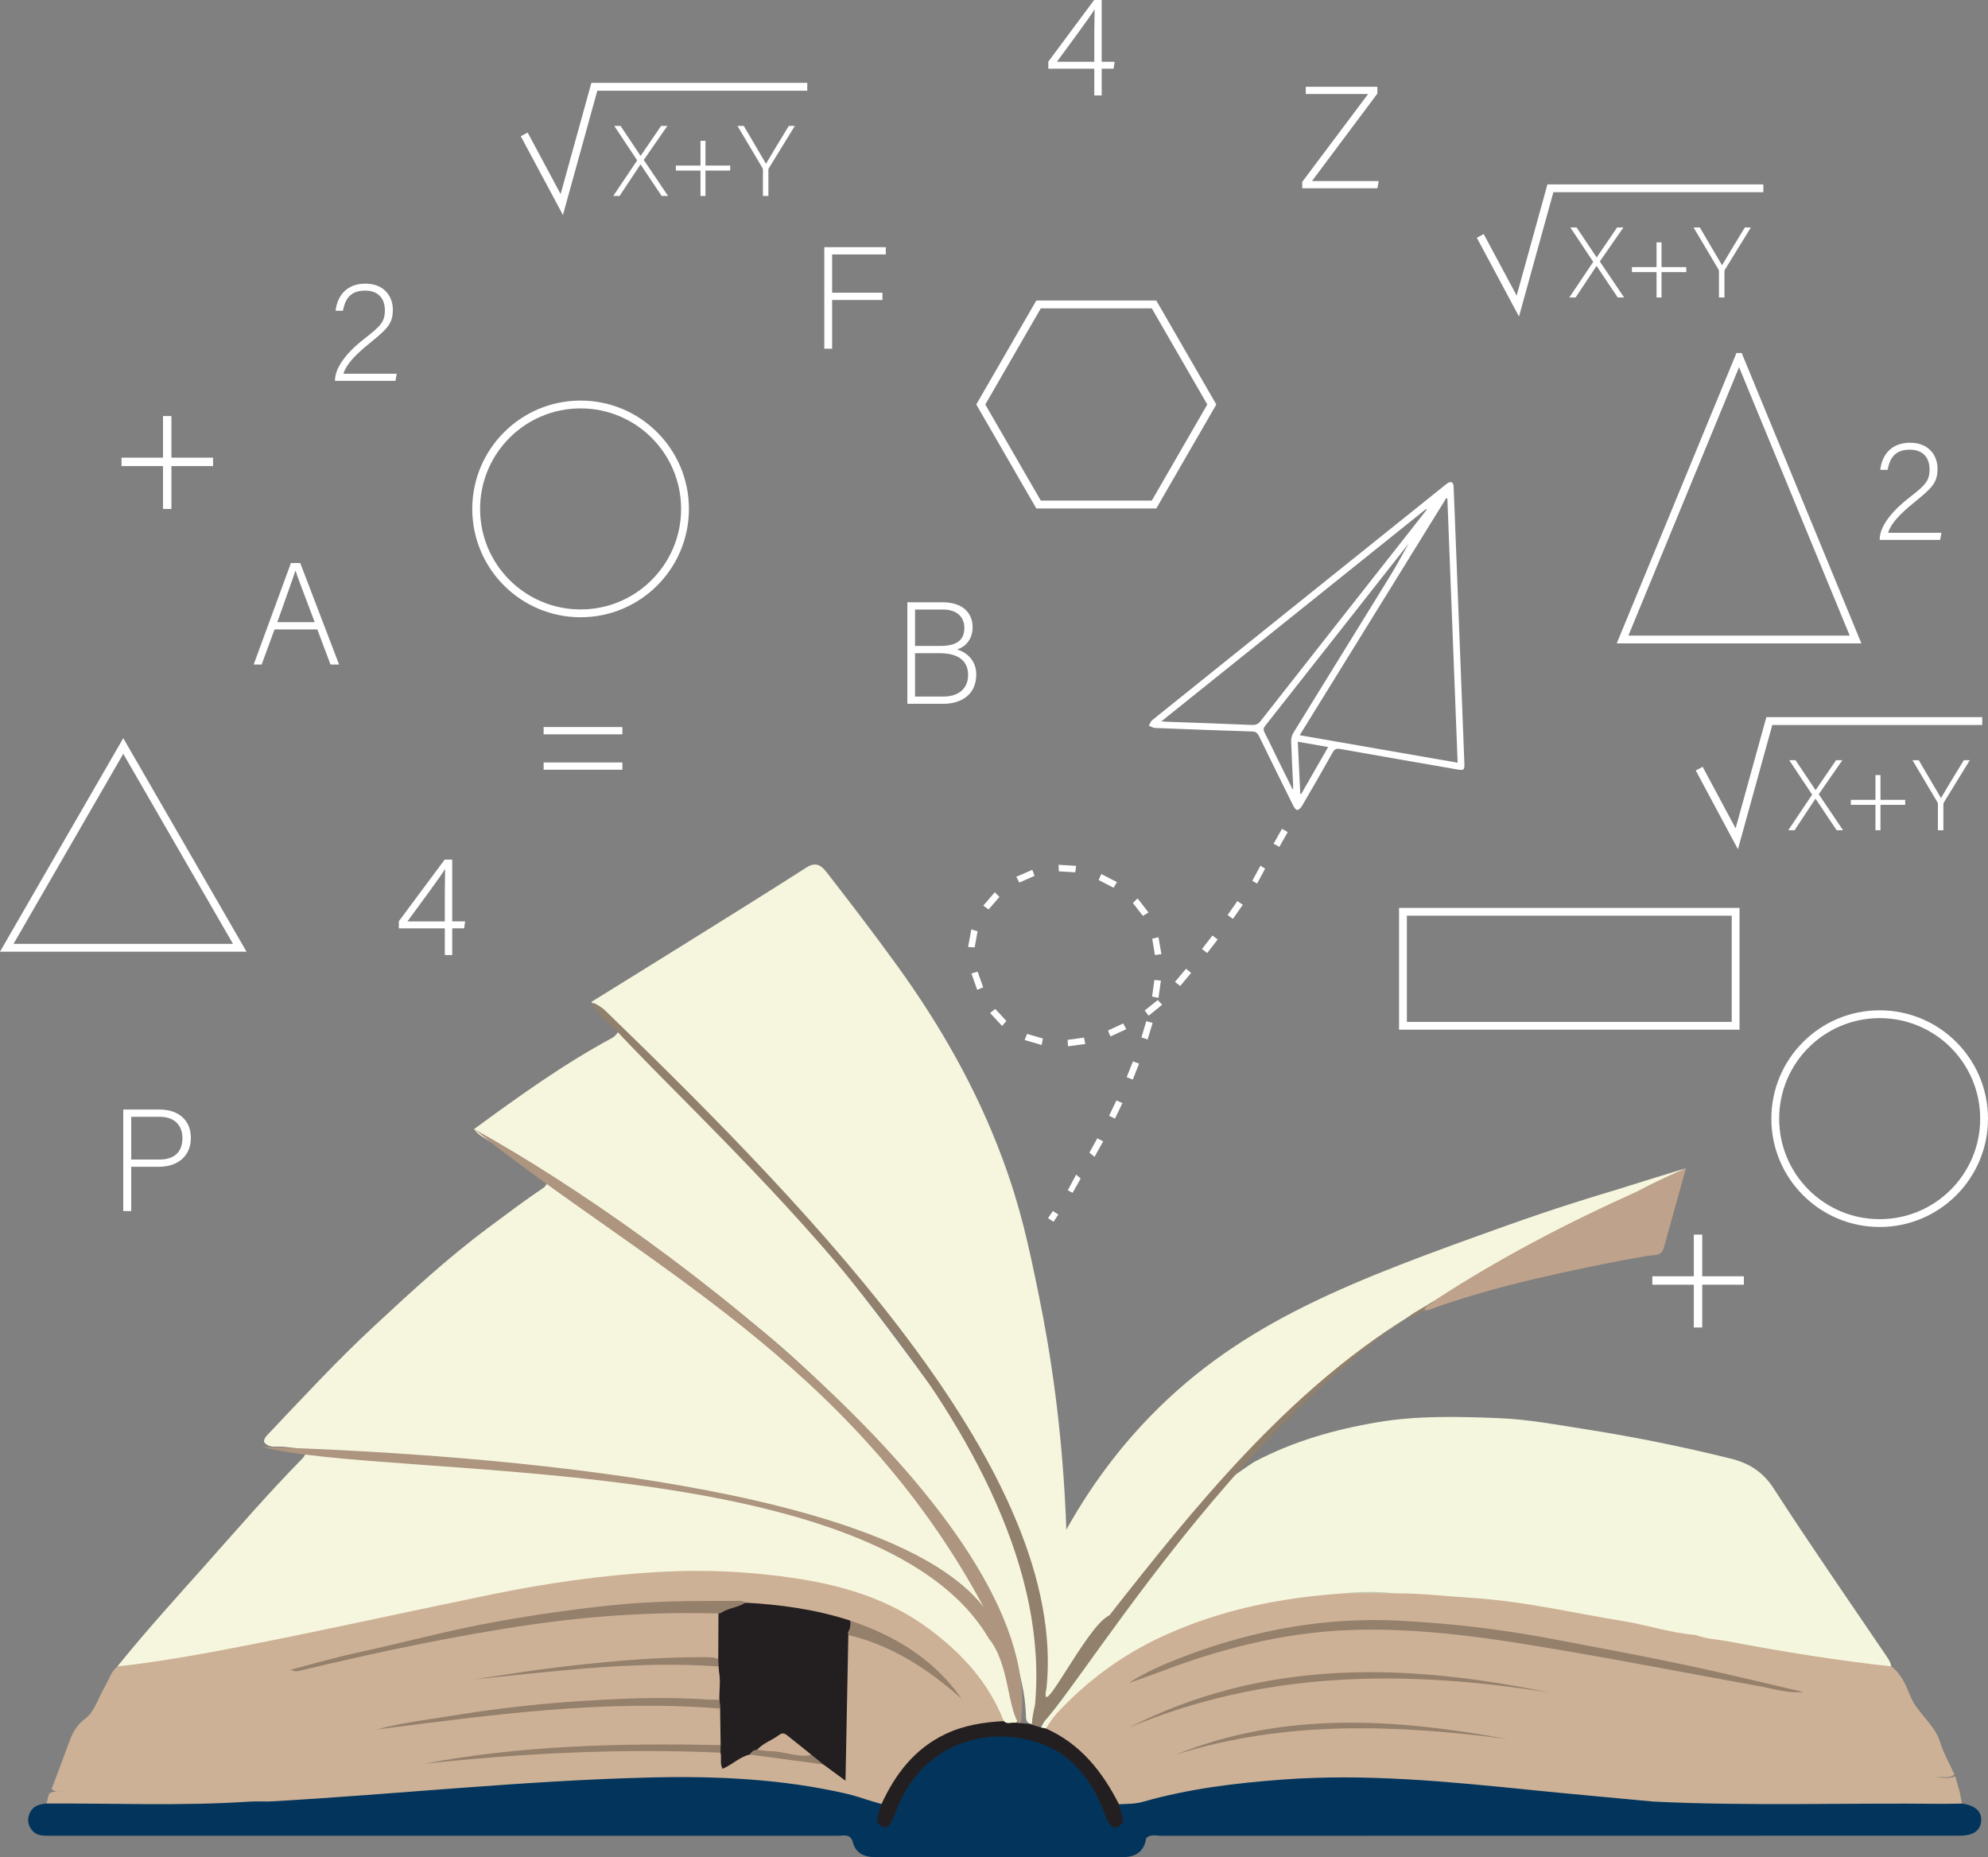
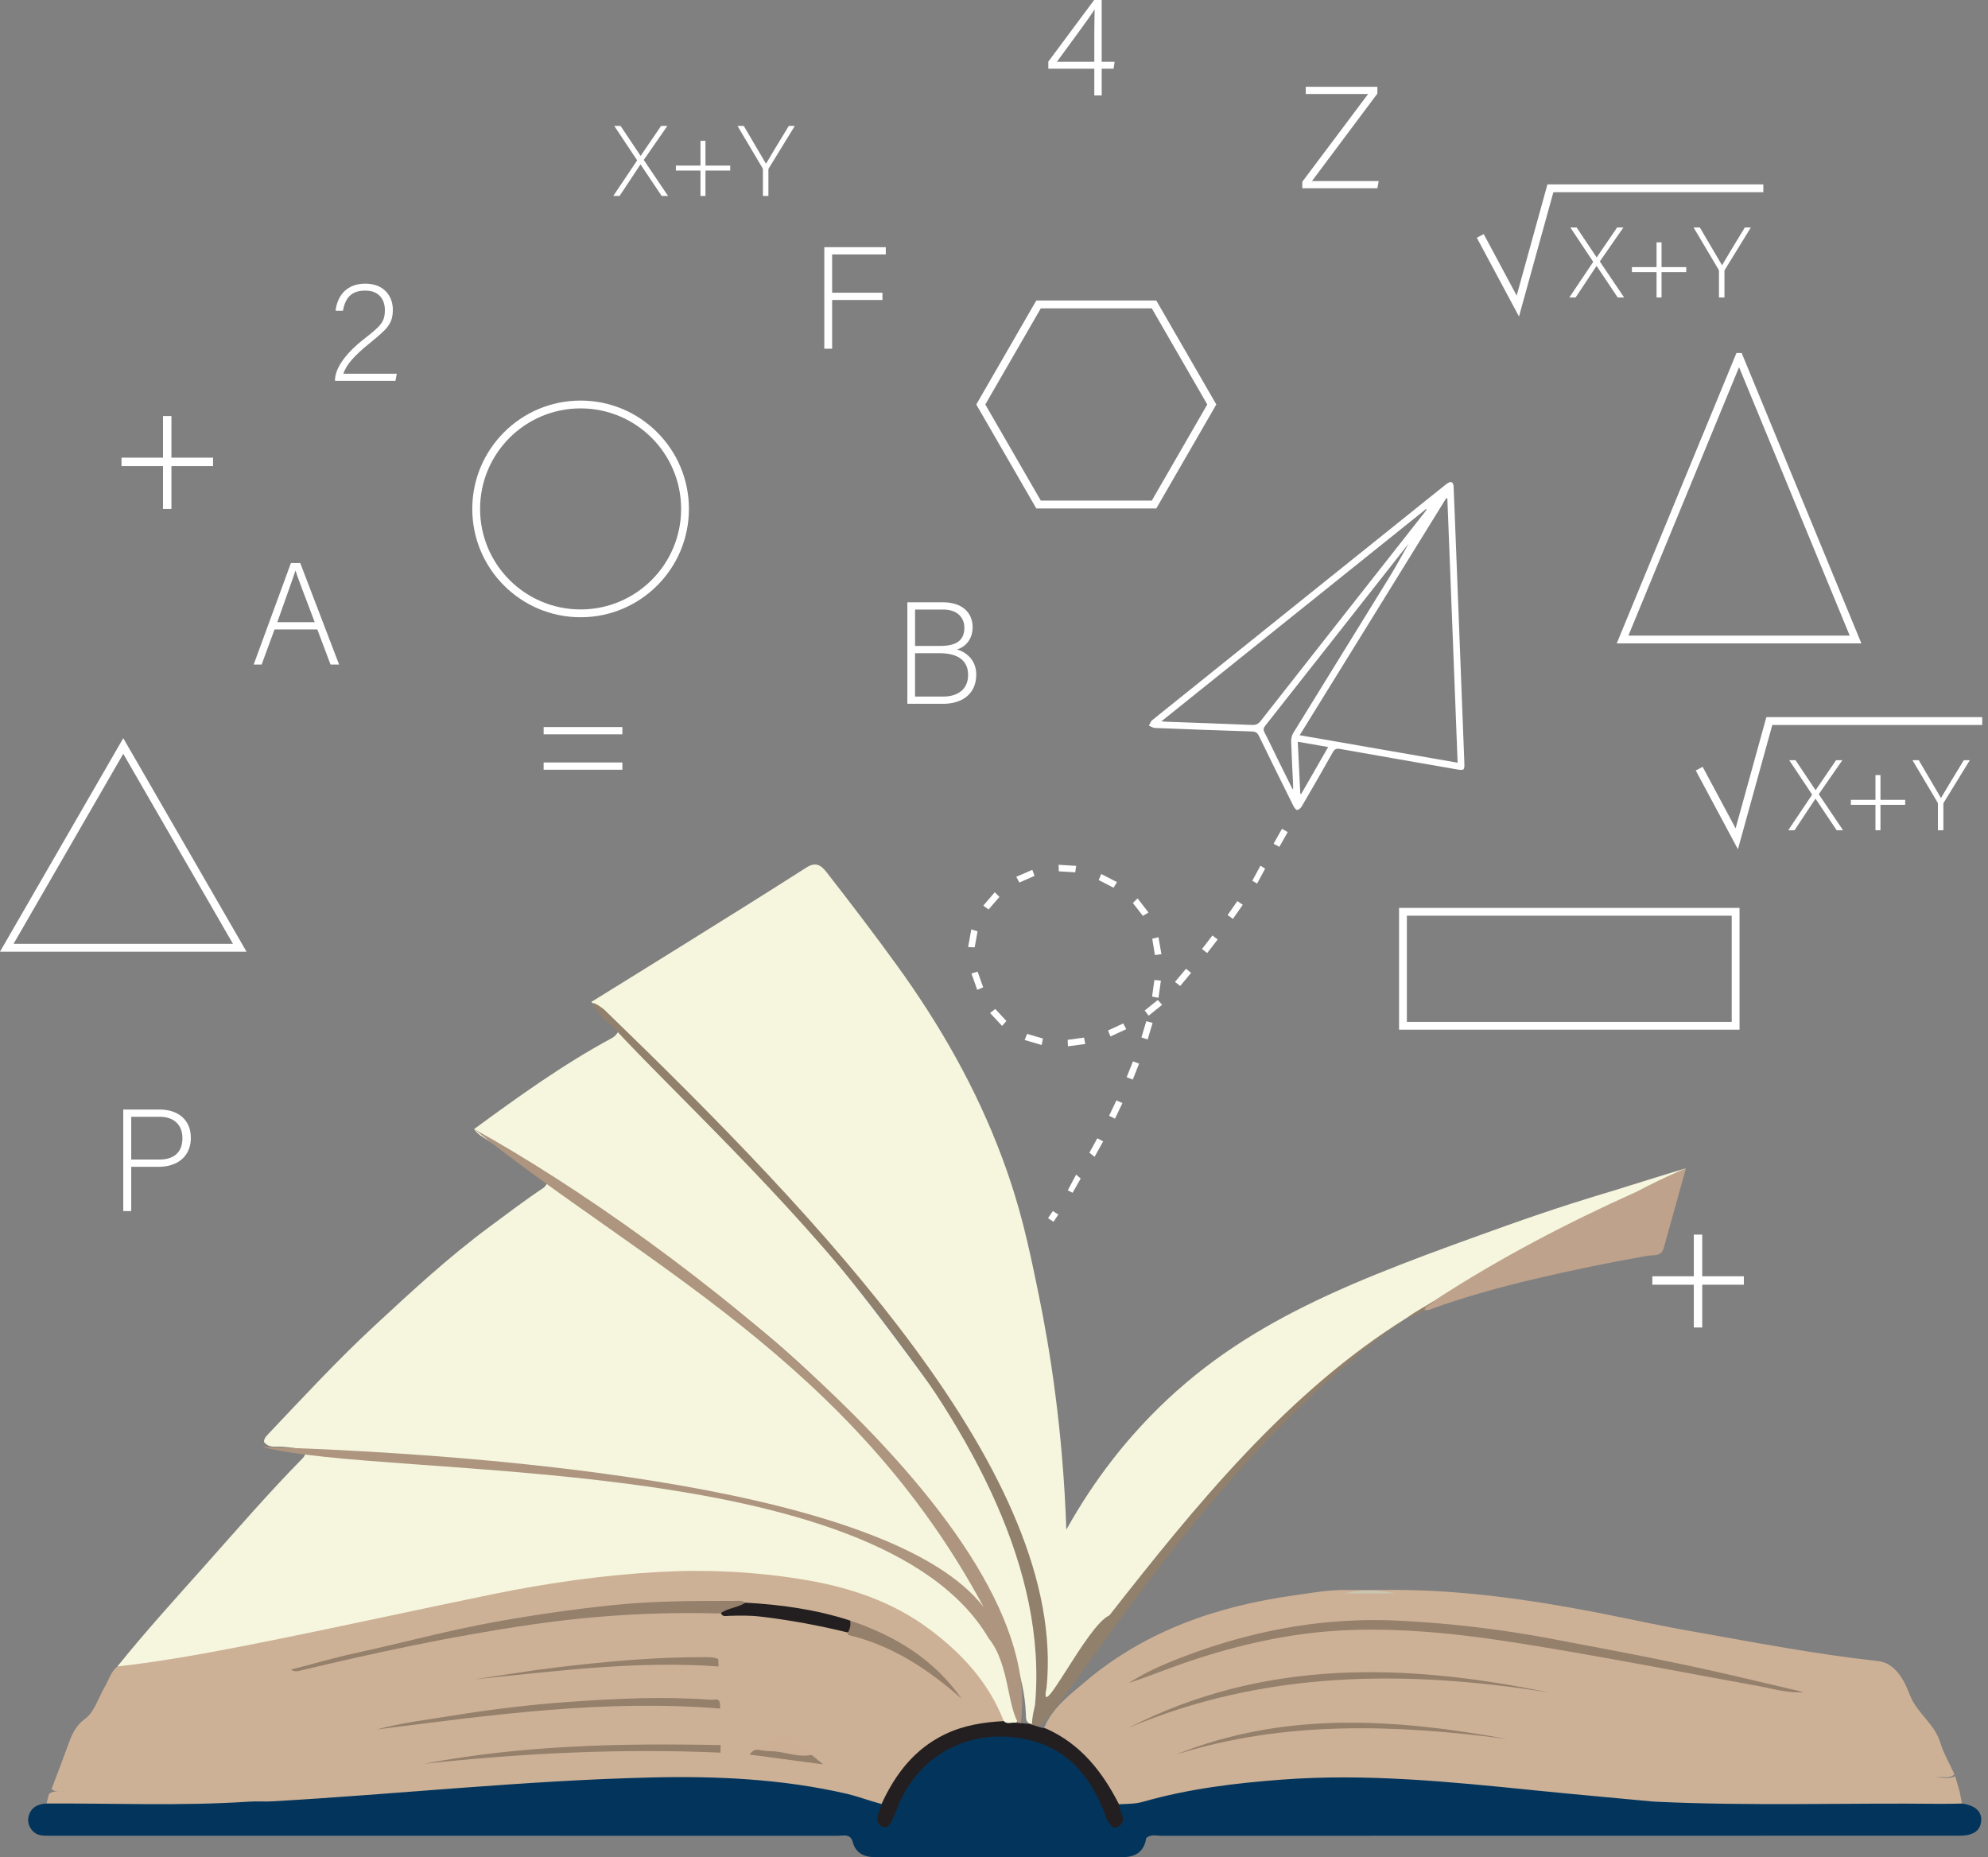
<svg xmlns="http://www.w3.org/2000/svg" id="_レイヤー_2" data-name="レイヤー 2" viewBox="0 0 1272.17 1188.34">
  <rect x="0" y="0" width="1272.17" height="1188.34" fill="#808080" stroke="none" />
  <defs>
    <style>.cls-1{fill:none;stroke:#fff;stroke-miterlimit:10;stroke-width:5px}.cls-2{fill:#f6f6de}.cls-10,.cls-11,.cls-13,.cls-2,.cls-3,.cls-4,.cls-8{stroke-width:0}.cls-3{fill:#95806c}.cls-4{fill:#231f20}.cls-8{fill:#cdb196}.cls-10{fill:#91806c}.cls-11{fill:#fff}.cls-13{fill:#03355c}</style>
  </defs>
  <g id="Layer_1" data-name="Layer 1">
    <path d="M1253.98 1146.24c-.93-3.22-1.86-6.44-2.8-9.67-4.29 1.93-8.66.81-12.98.34 1.49.06 2.98.11 4.46.17 2.96.12 5.7.42 8.06-1.73-3.11-6.83-7-13.42-9.16-20.54-3.62-11.87-14.73-18.57-19.21-29.84-2.74-6.88-5.75-13.98-12.07-18.73-2.72-2.19-5.86-3.12-9.31-3.5-38.96-4.25-77.41-11.69-115.96-18.52-21.28-3.61-42.32-8.41-63.51-12.5-42.69-8.25-85.58-14.32-129.16-14.42-10.23.17-20.46.06-30.7.1-11.25-.25-22.26 1.82-33.3 3.37-49.51 6.93-95.51 22.66-134.2 55.54-9.77 8.3-20.37 16.25-25.74 28.68.07 2.82 2.14 4.07 4.23 5.1 17.23 8.5 29.02 22.29 38 38.85 1.6 2.96 3.08 6.11 6.87 6.89 5.37.93 10.59 0 15.77-1.33 40.75-10.6 82.45-14.13 124.31-15.04 29.6-.64 59.19 2.04 88.65 4.98 37.71 3.75 75.45 7.2 113.19 10.57 6.52 0 12.91 1.58 19.44 1.58 55.46.02 110.92.03 166.39-.04 3.58 0 7.38.4 10.29-2.54l-1.56-7.77ZM569.09 1024.71c-32.44-15.45-67.48-19.15-102.6-21.17-32.54-1.87-64.98.99-97.3 5.34-57.39 7.72-113.52 21.69-170.11 33.39-36.48 7.54-73.12 14.11-109.88 20.03-4.91.79-9.8 1.15-14.07 3.99-4.21 3.43-5.51 8.67-8.12 13.09-4.08 6.92-6.53 15.96-12.45 20.32-6.64 4.88-8.78 10.72-11.19 17.38-3.34 9.25-6.91 18.42-10.38 27.63 2.15 2.07 4.87 1.44 7.41 1.51 1.04.03 2.09.04 3.13.06h-5.55c-2.33-.02-4.72-.12-6.65 1.59l-1.56 6.13c3.65 3.49 8.28 2.6 12.58 2.56 43.06-.4 86.14 1.37 129.18-1.57 23.79-1.94 47.63-3.12 71.44-4.59 25.16-1.55 50.27-3.62 75.41-5.42 34.73-2.5 69.47-4.53 104.26-5.64 21.6-.69 43.09 1.51 64.6 2.96 23.44 1.58 46.53 4.86 68.98 12.01 2.63.49 5.21 1.34 7.93.66 3.4-1.57 4.52-4.91 6.07-7.87 13.15-25.19 33.59-39.73 62.03-42.8 3.96-.43 8.45-.15 11.02-4.35 0-3.8-1.7-7.05-3.47-10.23-16.36-29.5-40.49-50.6-70.7-64.99Z" class="cls-8" />
    <path d="M917.85 830.4c22.72-16.07 47-29.53 71.71-42.17 21.22-10.86 42.86-20.9 64.32-31.3 7.93-2.99 15.85-5.97 25.01-9.42-4.97 17.81-9.63 34.42-14.23 51.05-1.56 5.65-6.81 4.33-10.4 4.96-24.8 4.34-49.43 9.43-73.92 15.24-20.96 4.97-41.7 10.75-62.03 17.94-2.16.76-4.24 2.15-6.73 1.49-.71-4.86 5.15-4.41 6.29-7.77Z" style="fill:#bea28b;stroke-width:0" />
    <path d="M917.85 830.4c.42 4.62-5.83 3.86-6.29 7.77-3.43 2.11-6.9 4.11-10.95 4.81 4.5-5.9 11.27-8.7 17.23-12.59Z" class="cls-10" />
    <path d="M716.05 1154.46c5.32-.3 10.7-.12 15.88-1.73 91.46-2.8 182.95-.52 274.42-1.2 13.76-.1 27.51.47 41.23 1.64 3.58.31 7.26.63 10.84-.41 61.27 2.98 122.59.75 183.88 1.43 4.41.05 8.83-.12 13.24-.18 8.52 1.2 12.71 5.01 12.25 11.17-.47 6.19-5.03 9.39-13.71 9.39-170.29.02-340.57 0-510.86.07-3.26 0-6.82-1.17-9.74 1.45-5.94 1.03-11.93.93-17.8-.17-4.76-.9-9.18-2.71-8.67-8.95.48-1.62 1.31-2.86 3.23-1.87 6.31 3.25 6.54-.09 5.39-4.92-.47-1.97-1.31-3.92.42-5.71ZM29.76 1153.98c43.07-.21 86.15 1.67 129.2-1.17 4.39-.29 8.81-.09 13.21-.11 12.19 1.62 24.37-.26 36.54-.5 11.16-.22 22.35-.62 33.52-.63 98.64-.13 197.28-.02 295.92-.19 6.76-.01 13.31 1.98 20.06 1.22 1.97.57 3.95 1.13 5.92 1.7 1.34 1.63.54 3.36.25 5.07-.36 2.19-1.67 4.97 1.04 6.09 2.96 1.23 3.52-1.97 4.65-3.78 1.4-2.23 1.85-5.61 5.81-4.64 3.93 2.7 5.15 6.47 3.66 10.82-1.74 5.1-5.57 7.96-10.96 8.48-7.69.74-15.5-.44-23.1 1.56-1.81-4.72-5.91-3.26-9.29-3.26-128.69-.04-257.39-.04-386.08-.04H32.1c-4.18 0-8.41.27-11.51-3.4-2.57-3.05-3.27-6.43-1.92-10.19 1.87-5.21 6.13-6.68 11.09-7.03Z" class="cls-13" />
    <path d="M859.98 1019.52c10.95-2.42 21.9-2.4 32.86 0h-32.86Z" style="fill:#c9c7b2;stroke-width:0" />
-     <path d="M461.15 1116.61c-.11-7.78-.21-15.56-.32-23.34-1.47-7.78.77-15.67-.7-23.44-.09-1.17-.19-2.35-.28-3.52-1.41-1.53-1.49-3.12-.22-4.77.04-9.71.09-19.43.13-29.14.64-.67 1.42-.97 2.34-.92 24.25-.26 48.09 2.83 71.54 9.01 3 .79 6.12 1.3 8.66 3.31.7.68.89 1.48.57 2.39-.59 30.5-1.18 61-1.81 93.23-5.65-4.15-9.93-7.3-14.22-10.45-3.35-1.06-6.35-2.76-9.1-4.93-.87-.56-1.65-1.22-2.46-1.85-17.5-13.63-10.9-12.93-29.65-1.84-1.75 1.32-3.91 1.62-5.9 2.33-6.38 1.44-10.95 6.36-17.33 9.09-1.95-3.34-.42-7.05-1.34-10.31-1.02-1.63-1.12-3.25.09-4.84Z" class="cls-4" />
    <path d="M719.19 1174.38c-5.74-.84-12.02-1.03-10.77-9.65 1.67-2.24.82-4.58-.11-6.65-5.67-12.63-12.47-24.49-23.36-33.5-13.88-11.49-29.7-15.9-47.72-14.95-27.61 1.46-47.52 14.56-61.15 38-1.62 2.78-3.57 5.87-1.96 9.49 3.41 2.82 5.72 6.26 3.6 10.66-2.13 4.42-5.68 7-11.08 6.66-5.11-.32-10.26-.03-15.39-.08-2.69-.02-5.25.02-5.76 3.51 1.71 7.69 7.2 10.4 14.33 10.41 53.05.06 106.11.08 159.16-.02 7.94-.02 13.32-3.77 14.5-12.18-4.43-3.37-9.54-1.02-14.29-1.71ZM981.53 1145.49c-53.6-5.41-107.2-10.87-161.19-6.8-29.84 2.25-59.5 5.8-88.4 14.05 2.15 2.21 4.91 1.3 7.41 1.3 103.35.04 206.71.05 310.06 0 3.01 0 6.28 1.01 9.02-1.26-25.63-2.42-51.28-4.7-76.9-7.28ZM558.2 1152.6c-5.48-1.64-10.88-3.6-16.44-4.88-41.13-9.47-83.01-11.4-124.93-10.41-81.73 1.93-163.06 10.82-244.65 15.39 2.41 2.34 5.45 1.35 8.19 1.35 123.5.04 246.99.03 370.49-.02 2.48 0 5.27.96 7.34-1.42Z" class="cls-13" />
    <path d="M461.28 1032.12c3.13-7.17 9.64-6.36 15.68-6.66 22.82 1.25 45.32 4.37 67.14 11.49 2 3.05 2.21 5.73-1.54 7.62-18.48-4.52-37.13-7.99-56.05-10.2-6.75-.79-13.41-.67-20.09-.46-2.18.07-4.07.75-5.14-1.79Z" class="cls-4" />
    <path d="M1077.71 1065.16c-28.12-5.93-56.39-11.19-84.63-16.53a720.459 720.459 0 0 0-97.96-11.63c-46.22-2.3-90.98 5.68-134.31 21.74-13.31 4.94-26.43 10.36-38.43 18.11 12.81-4.21 25.27-9.3 37.99-13.61 33.81-11.45 68.39-19.04 104.23-20.26 37.55-1.28 74.55 3.15 111.54 9.09 49.88 8.01 99.42 17.76 149.11 26.74 9.5 1.72 18.86 4.79 28.8 3.82-25.44-5.86-50.8-12.09-76.34-17.48Z" class="cls-3" />
    <path d="M722.2 1105.54c87.21-36.79 177.58-37.13 269.24-22.57-92.04-18.95-182.68-21.73-269.24 22.57ZM752.43 1122.7c69.92-21.97 140.96-19.26 212.3-9.95-71.51-13.03-142.65-18.14-212.3 9.95ZM469.39 1024.36c-25.99-.07-51.92.03-77.86 2.74-25.02 2.61-49.83 6.22-74.56 10.66-29.86 5.35-59.13 13.35-88.75 19.8-14.14 3.08-28.06 7.14-42.08 10.76 1.79 1.12 3.37 1.25 4.83.9 49.38-11.81 98.96-22.44 149.28-29.74 39.71-5.76 79.48-8.19 119.53-7.09.5-.1 1.01-.19 1.52-.26 4.74-3.38 10.9-3.39 15.68-6.66-2.33-1.68-5.03-1.09-7.58-1.1ZM454.3 1087.56c-29.87-2.19-59.78-.74-89.56 1.35-25.01 1.76-49.97 4.74-74.77 8.78-16.38 2.67-32.88 4.54-48.97 8.95 73.01-9.27 145.93-19.48 219.85-13.38.19-7.83-2.19-5.38-6.54-5.7ZM271.02 1128.6c63.18-6.82 126.5-9.97 190.04-7.15l.09-4.84c-63.71-1.33-127.25.07-190.13 11.99ZM459.85 1066.3c-.07-1.59-.14-3.18-.22-4.77-2.95-1.34-6.08-1.19-9.2-1.2-31.17-.1-62.16 2.76-93.06 6.41-18.04 2.13-35.96 5.18-53.94 7.81 52.05-5.16 103.93-12.12 156.42-8.25ZM544.11 1036.95c.32 2.71-.06 5.27-1.54 7.62l.3 1.6c28.09 6.7 51.32 22.01 72.58 40.88-17.69-25.38-42.64-40.41-71.34-50.11ZM515 1121.98c-10.02-2.29-20-5.29-30.43-2.45-2.23.09-3.69 1.37-4.83 3.14 15.7 2.1 31.4 4.19 47.11 6.29-2.5-2.02-4.99-4.05-7.49-6.08-1.67.72-2.91-.57-4.35-.9Z" class="cls-3" />
    <path d="M1034.53 761.22c-16.02 4.73-40.44 12.27-69.78 22.75-98.68 35.25-169.35 61.3-228.54 122.09-14.41 14.8-34.71 38.41-53.84 72.68-2.16-63.18-10.31-114.59-17.83-151.1-6.48-31.5-11.46-55.13-23.2-86.71-16.4-44.11-39.55-84.76-67.17-122.96-14.69-20.32-29.89-40.2-45.29-59.96-3.59-4.6-7.01-6.66-12.94-2.87-25.73 16.48-51.69 32.59-77.61 48.77-19.94 12.45-39.94 24.79-59.92 37.18 13.59 12.51 27.14 25.07 40.36 37.94 19.02 18.52 37.85 37.24 55.81 56.86 13.7 14.97 27.72 29.69 41.04 44.98 28.73 33 56.3 67 81.34 102.93 18.16 26.06 35.99 52.35 49.31 81.41 10.3 22.48 16.94 45.86 19.58 70.43.21 1.91-.69 5.1 2.1 5.5-.02.04-.03.08-.06.13v50.16c14.58-20.06 28.26-38.87 41.93-57.69 3.4.28 4.69-3.26 6.34-5.43 24.5-32.06 50.52-62.91 77.83-92.54 32.09-34.82 67.17-66.49 106.72-92.87l-.11.09c5.86-4.37 12.53-7.45 18.5-11.61 40.86-26.53 83.92-48.98 128.33-68.92.78-.35 2.85-1.51 5.72-2.98 10.3-5.26 19.15-9.2 25.72-11.98-9.73 2.95-25.28 7.7-44.36 13.72Z" class="cls-2" />
    <path d="M629.3 1021c-2.05-4.51-4.59-8.76-7.76-12.62-1.16-1.01-2.3-2.05-3.43-3.09-.33-.87-.69-1.71-1.17-2.49-20.68-33.78-44.99-64.76-72-93.52-18.24-19.43-37.11-38.24-57.6-55.32-29-24.16-59.23-46.63-90.26-68.04l-24.99-17.22c0 .66-.12 1.21-.33 1.69-5.88-6.43-12.6-11.55-21.51-13.26-.82 1-1.46 2.27-2.5 2.95-11.99 7.98-23.43 16.71-35 25.28-25.92 19.2-49.49 41.06-73.05 62.89-23.67 21.93-45.59 45.67-67.81 69.09-1.45 1.53-2.98 2.96-2.95 5.28 1.69 2.37 4.26 3.11 6.88 3.01 7.61-.31 15 1.55 22.49 2.08 30.04 2.12 60.02 4.97 90.01 7.75 33.6 3.11 67.14 6.59 100.62 10.88 44.9 5.76 89.45 13.19 133.12 25.32 30.24 8.4 59.56 18.78 84.67 38.51 5.97 4.69 11.05 10.27 16.44 15.54 1.81 1.77 4.18 4.57 6.55 3 3.02-2 .71-5.24-.41-7.72Z" class="cls-2" />
    <path d="M651.7 1095.81c-.83-5.78-1.32-11.64-4.13-16.94-1.13-1.57-1.89-3.36-2.74-5.09-5.72-26.15-21.05-46.55-41.37-63.43-17.79-14.78-39.1-23.25-60.81-30.81-44.54-15.5-90.64-23.77-137.13-30.23-24.36-3.38-48.78-6.34-73.33-8.25-25.29-1.96-50.51-4.82-75.75-7.28-9.9-.29-19.67-2.62-29.64-1.77-.05.05-.09.11-.13.16-.13-.32-.28-.66-.5-1.01-6.58-2.48-13.59-2.29-20.4-3.28-3.48-.5-7.11-1.63-10.26 1.15-.06 1.64-.76 2.96-1.91 4.12-21.75 22.1-41.99 45.57-62.6 68.71-18.9 21.23-38.05 42.23-55.86 64.41 29.62-3.31 58.92-8.77 88.1-14.54 50.83-10.05 101.41-21.32 152.18-31.7 34.81-7.12 70.01-12.12 105.47-14.17 30.37-1.76 60.76-.31 90.89 4.45 30.1 4.75 58.54 13.8 83.32 32.37 20.73 15.53 37.68 34.06 47.23 58.57 1.4 3.52 4.06 2.83 6.75 2 2.71-1.84 3.04-4.53 2.62-7.44Z" class="cls-2" />
    <path d="M664.78 1063.4c-.54-2.28-1.22-4.51-1.75-6.79.37-29.77-5.85-58.32-17.48-85.75-17.31-40.82-43.82-75.94-69.98-111.19-21.35-28.76-43.65-56.82-67.28-83.76-20.72-23.63-41.48-47.23-64.14-69.06-7.92-8.35-15.73-16.81-24.57-24.23.11-.21.23-.39.33-.62-5.77-9.63-14.7-15.92-23.6-22.22-.11-.08-.46.19-.7.29-.99 1.9-2.45 3.28-4.34 4.31-31.02 16.75-59.54 37.29-87.89 58.07 2.22 3.41 5.78 5.19 9.05 7.27 53.8 34.19 107.1 69.08 157.8 107.82 33.22 25.38 63.36 53.98 90.68 85.49 27.33 31.51 52.05 65.01 71.79 101.87 12.06 22.53 22.76 45.68 23.79 71.96.11 2.67-.2 6.12 4.14 6.13 2.94-1.62 2.8-4.66 3.31-7.37 1.98-10.68 1.62-21.44.83-32.2Z" class="cls-2" />
-     <path d="M1206.5 1058.66c-23.93-35.31-48.27-70.35-71.41-106.16-7.08-10.96-15.85-16.32-27.96-19.31-30.87-7.64-61.94-13.92-93.38-18.83-18.12-2.83-36.28-6.24-54.47-6.95-25.85-1-51.83-1.76-77.66 2.59-27.54 4.64-53.99 12.17-78.73 25.25-1.99 1.05-13.34 9.15-13.78 9.31-1.87 1.78-3.93 3.41-5.59 5.37-14.26 16.85-28.79 33.5-42.58 50.73-17.01 21.27-33.71 42.81-48.61 65.66-10 12.16-18.65 25.23-26.24 39.02.89 1.06 1.96 1.23 3.17.61 2.23-3.14 4.15-6.58 6.75-9.38 19.37-20.92 41.8-37.53 67.83-49.54 36.93-17.04 75.89-24.86 116.14-27.53 10.95-1.22 21.9-1.2 32.85 0 16.33-.13 32.53 1.9 48.79 2.89 32.89 2.02 64.83 9.61 97.16 14.88 15.53 2.53 30.58 7.65 46.37 8.86 6.55 2.63 13.61 2.76 20.42 4.04 34.71 6.56 69.56 12.23 104.69 16.06-.44-2.94-2.16-5.2-3.78-7.58Z" style="fill:#f5f6de;stroke-width:0" />
    <path d="M519.35 1122.88c-9.02 1.91-17.49-2.39-26.35-2.38-2.81 0-5.62-.63-8.43-.97 3.9-4.32 9.58-6.02 14.07-9.47 2.87-2.21 4.82.14 6.78 1.67 4.69 3.66 9.3 7.43 13.94 11.16Z" style="fill:#cdaf95;stroke-width:0" />
    <path d="M303.38 722.44c125.98 69.44 369.88 256.03 349.57 381.87-8.59-10.23-6.61-39.32-20.26-55.99-70.82-120.67-384.63-101.49-464.94-122.5 155.7 4.86 403.34 26.6 461.71 102.49-84.41-157.21-219.99-220.54-326.09-305.87Z" style="fill:#ad957f;stroke-width:0" />
    <path d="M709.89 1033.65c54.52-69.49 113.82-142.95 190.84-190.75-150.55 103.71-256.03 322.95-238.41 248.08 15.97-172.64-194.3-351.4-271.25-435.14-5.14-2.74-20.69-22.05-4.69-10.11 139.88 135.29 296.73 299.15 283.35 434.09-5.56 26.05 25.85-40.18 40.17-46.17Z" class="cls-10" />
    <path d="M666.09 1105.35c1.06.2 2.12.41 3.17.61 22.17 9.83 36.15 27.55 46.79 48.5.44 1.71.69 3.5 1.36 5.11 1.37 3.29 2.14 6.66-1.28 8.89-4.17 2.73-5.69-1.31-7.72-3.74-8.22-24.43-22.44-44.16-48.2-50.93-35.85-9.43-71.77 6.55-86.1 43.33-1.09 2.59-2.13 5.19-3.29 7.75-1.22 2.7-2.86 5.32-6.32 3.87-3.03-1.27-3.65-4.11-2.76-7.15.71-2.46 1.58-4.87 2.38-7.3 8.79-19.15 20.99-35.12 40.52-44.58 11.95-5.79 24.64-7.74 37.67-8.46 1.91 2.01 4.27 1.02 6.49.96l9.65.78c2.54.79 5.08 1.57 7.62 2.35Z" class="cls-4" />
    <path d="M930.17 310.69c.3 7.37.61 14.82.9 22.28 2 51.59 3.98 103.19 5.99 154.78.2 5.06-.1 5.36-4.97 4.51-24.84-4.32-49.68-8.62-74.51-13.04-2.35-.42-3.53.04-4.74 2.2-6.45 11.54-13.08 22.99-19.74 34.41-.63 1.08-1.86 2.28-2.95 2.43-.71.1-1.94-1.48-2.46-2.54-7.41-14.9-14.78-29.81-22.04-44.78-1.02-2.1-2.24-2.84-4.57-2.91-20.66-.64-41.32-1.41-61.98-2.24-1.32-.05-2.6-.97-3.9-1.48.71-1.2 1.14-2.73 2.16-3.54 62.5-50.23 125.06-100.4 187.6-150.57 3.09-2.48 4.61-2.36 5.22.48Zm-98.46 159.74c33.84 5.89 67.27 11.7 101.06 17.58-2.2-56.58-4.38-112.83-6.57-169.07l-.75-.16c-31.18 50.43-62.35 100.87-93.75 151.65Zm-88.55-8.87c1.32.11 2 .2 2.69.22 18.44.67 36.89 1.29 55.33 2.08 2.5.11 4-.58 5.54-2.54 34.83-44.39 69.74-88.73 104.63-133.08.57-.73 1.1-1.49 1.66-2.23-.12-.12-.25-.24-.37-.36-56.3 45.16-112.6 90.31-169.47 135.92Zm83.97 43.37.39-.12c-.02-1.1 0-2.2-.06-3.3-.42-9.06-.94-18.12-1.21-27.19-.05-1.78.43-3.84 1.36-5.34 20.51-33.35 41.18-66.61 61.68-99.97 4.73-7.7 8.98-15.69 13.44-23.55-.13.96-.76 1.66-1.34 2.4-13.61 17.28-27.21 34.57-40.81 51.86-16.97 21.57-33.93 43.15-50.95 64.69-1.17 1.48-1.33 2.54-.43 4.26 2.84 5.45 5.43 11.03 8.15 16.55 3.24 6.58 6.52 13.15 9.78 19.72Zm22.8-26.95-19.45-3.37c.55 11.38 1.09 22.35 1.62 33.32.19.04.38.08.56.12 5.7-9.92 11.39-19.84 17.27-30.07ZM688.64 751.59c1.18 1 2.1 1.78 2.92 2.48-1.6 2.83-3.36 5.93-5.18 9.15-1.25-.65-2.38-1.24-3.08-1.61 1.86-3.49 3.5-6.58 5.34-10.03ZM769.18 607.22c2.23-2.87 4.37-5.64 6.69-8.64 1.14.86 2.15 1.63 3.35 2.54-2.24 2.89-4.38 5.66-6.7 8.67-1.15-.88-2.15-1.66-3.34-2.57ZM806.62 553.9c1.21.8 2.27 1.49 2.96 1.95-1.66 3.08-3.33 6.17-5.12 9.48-1.34-.77-2.43-1.39-3.09-1.76 1.84-3.39 3.5-6.46 5.24-9.67ZM655.7 665.46l1.54-3.92c3.4.99 6.63 1.93 10.14 2.96-.23 1.19-.46 2.41-.78 4.12-3.69-1.07-7.18-2.08-10.91-3.16ZM737.34 600.65c1.31-.32 2.37-.58 3.98-.98.62 3.54 1.23 7.01 1.91 10.86-1.5.2-2.71.37-4.17.56-.58-3.52-1.12-6.83-1.71-10.45ZM709.73 713.92c1.65-3.44 3.12-6.52 4.7-9.82 1.26.56 2.43 1.08 3.84 1.71-1.63 3.41-3.17 6.63-4.78 9.97-1.36-.67-2.42-1.19-3.77-1.85ZM720.98 689.24c1.4-3.51 2.66-6.69 4.03-10.12 1.26.46 2.44.9 3.92 1.44-1.35 3.41-2.62 6.65-4.03 10.21-1.32-.52-2.49-.97-3.93-1.53ZM710.59 663.18c-.6-1.48-1-2.49-1.54-3.83 3.19-1.47 6.32-2.92 9.73-4.49.62 1.17 1.16 2.19 1.94 3.67-3.32 1.52-6.53 2.99-10.14 4.65ZM751.89 628.28c2.46-2.92 4.7-5.59 7.07-8.4 1.08.87 2 1.61 3.26 2.62-2.29 2.75-4.51 5.41-6.97 8.37-1.06-.82-2.05-1.58-3.35-2.59ZM734.41 665.11c-1.47-.48-2.59-.85-3.98-1.31 1.04-3.48 2.04-6.8 3.11-10.39 1.36.37 2.56.69 4.04 1.09-1.06 3.54-2.06 6.89-3.17 10.61ZM740.88 639.85c.9.99 1.7 1.87 2.8 3.07-2.92 2.36-5.68 4.59-8.64 6.98l-2.51-3.33c2.81-2.26 5.5-4.43 8.36-6.73ZM714.78 564.42c-.83 1.36-1.49 2.45-2.18 3.59-3.27-1.69-6.31-3.25-9.54-4.92.53-1.23 1.04-2.4 1.67-3.85 3.38 1.75 6.58 3.39 10.05 5.18ZM741.35 638.47c-1.53-.31-2.74-.55-4.1-.82.5-3.6.97-6.94 1.48-10.62 1.3.13 2.52.26 4.16.43l-1.54 11.01ZM632.61 581.92l-3.39-2.44c2.45-2.86 4.78-5.57 7.35-8.56 1.09 1.07 1.98 1.95 3 2.96-2.29 2.65-4.52 5.22-6.96 8.04ZM734.96 583.86c-1.52.91-2.53 1.52-3.6 2.16-2.16-2.78-4.18-5.38-6.41-8.24.9-.88 1.79-1.75 3.01-2.94 2.37 3.05 4.55 5.86 7 9.01ZM621.57 594.67c1.58.49 2.8.86 4 1.23-.63 3.48-1.21 6.72-1.85 10.28-1.2-.06-2.45-.12-4.2-.21.7-3.88 1.35-7.47 2.05-11.3ZM700.43 740.19l-3.29-2.63c1.55-2.83 3.22-5.89 5.05-9.22 1.19.62 2.3 1.21 3.75 1.97-1.81 3.25-3.55 6.36-5.51 9.89ZM820.37 530.33c1.36.77 2.39 1.35 3.67 2.07-1.8 3.18-3.51 6.22-5.36 9.48-1.26-.69-2.37-1.29-3.69-2.01 1.78-3.16 3.49-6.19 5.38-9.53ZM688.66 554.03c-.23 1.59-.39 2.76-.58 4.12-3.52-.21-6.87-.41-10.5-.63-.05-1.3-.1-2.55-.17-4.19 3.86.24 7.41.46 11.25.7ZM660.61 556.57c.54 1.47.94 2.56 1.42 3.86-3.24 1.43-6.33 2.78-9.69 4.26-.62-1.13-1.22-2.23-2.01-3.69 3.54-1.53 6.8-2.93 10.28-4.43ZM788.97 587.96c-1.26-.92-2.22-1.61-3.39-2.46 2.07-2.96 4.07-5.82 6.24-8.93 1.18.8 2.21 1.51 3.47 2.36-2.13 3.04-4.13 5.9-6.32 9.02ZM694.49 668.01c-3.76.5-7.29.97-11.06 1.47-.08-1.6-.14-2.77-.21-4.14 3.48-.48 6.81-.93 10.47-1.43.26 1.3.5 2.52.81 4.1ZM636.91 645.6c2.5 2.7 4.73 5.11 7.1 7.68-.84.95-1.67 1.91-2.76 3.15-2.6-2.8-5.03-5.41-7.69-8.29 1.31-1 2.35-1.78 3.35-2.54ZM629.17 631.74c-1.22.52-2.3.97-3.82 1.62-1.23-3.48-2.4-6.81-3.69-10.44 1.38-.43 2.49-.77 3.94-1.22 1.16 3.25 2.28 6.4 3.57 10.03ZM674.18 781.74c-1.22-.79-2.21-1.44-3.52-2.29 1.01-1.49 1.98-2.92 3.09-4.56 1.11.71 2.1 1.34 3.49 2.23-1.02 1.53-1.99 3.01-3.06 4.63Z" class="cls-11" />
    <circle cx="371.54" cy="325.63" r="66.82" class="cls-1" />
    <path d="M78.88 477.32 4.33 606.44h149.1L78.88 477.32zM897.79 583.41h212.88v72.95H897.79zM1112.87 228.38l-74.55 180.8h149.09l-74.54-180.8zM738.5 194.8h-73.91l-36.96 64.01 36.96 64.01h73.91l36.96-64.01-36.96-64.01z" class="cls-1" />
    <path d="m175.69 402.74-8.26 22.46h-5.1l23.85-64.96h5.94l24.87 64.96h-5.48l-8.45-22.46h-27.38Zm25.7-4.64c-7.24-19.3-10.95-28.58-12.25-32.95h-.09c-1.58 4.92-5.75 16.43-11.6 32.95h23.94ZM580.65 385.37h22.64c12.44 0 19.12 6.59 19.12 15.96 0 7.7-4.64 12.71-10.02 14.2 4.64 1.3 12.34 5.85 12.34 16.05 0 12.99-9.74 18.75-21.07 18.75h-23.02v-64.96Zm20.97 27.94c11.23 0 15.5-4.18 15.5-11.69 0-6.4-4.45-11.6-13.55-11.6h-18v23.29h16.06Zm-16.06 32.38h18.28c8.54 0 15.68-4.27 15.68-13.83 0-8.26-5.29-13.92-18.38-13.92h-15.59v27.75ZM527.49 158.16h39.35v4.64H532.5v24.5h32.2v4.64h-32.2v31.18h-5.01v-64.96ZM833.36 116.31l42.13-56.15h-39.91v-4.64h45.84v4.36l-41.85 55.96h42.69l-.83 4.64h-48.07v-4.18ZM398.27 465.21v4.64h-50.39v-4.64h50.39Zm0 22.65v4.64h-50.39v-4.64h50.39ZM78.88 709.93h23.2c11.88 0 20.05 6.59 20.05 18.1s-8.07 18.56-20.7 18.56H83.98v28.31h-5.1v-64.96Zm5.1 32.01h17.91c10.49 0 14.85-5.57 14.85-13.73 0-8.72-5.75-13.64-14.48-13.64H83.98v27.38ZM700.27 61.06V43.98h-29.42v-4.55L700.17 0H705v39.53h8.26l-.65 4.45H705v17.08h-4.73Zm0-39.99c0-3.43.09-11.04.19-15.13-2.51 4.45-17.08 23.85-24.13 33.6h23.94V21.07ZM214.37 243.67v-.28c0-7.61 6.5-17.08 18.65-26.54 10.58-8.26 13.27-10.77 13.27-18.47 0-6.68-3.71-12.44-12.53-12.44-8.35 0-12.71 3.99-14.29 12.9h-4.73c1.21-10.21 7.61-17.35 19.02-17.35 12.34 0 17.63 8.45 17.63 16.61 0 9.47-3.99 12.62-15.31 21.9-9 7.33-14.48 13.18-16.33 19.12h34.15l-.83 4.55h-38.7ZM1089.3 789.98v26.64h26.64v5.39h-26.64v27.4h-5.39v-27.4h-26.54v-5.39h26.54v-26.64h5.39Z" class="cls-11" />
-     <path d="m335.46 85.99 24.04 44.88 20.84-75.34h136.25" class="cls-1" />
    <path d="m423.42 125.39-13.51-20.17h-.06l-13.38 20.17h-4.03l15.3-22.79-14.66-22.03h4.03l12.81 19.14h.06l13.06-19.14h4.03l-15.11 21.77 15.56 23.05h-4.1ZM451.46 90.12v15.81h15.82v3.2h-15.82v16.26h-3.2v-16.26h-15.75v-3.2h15.75V90.12h3.2ZM488.21 125.39v-16.84c0-.38-.13-.83-.26-1.02l-16.01-26.96h4.03c4.48 7.62 12.29 20.87 14.21 24.2 1.92-3.33 9.8-16.45 14.6-24.2h3.84l-16.71 27.21c-.13.26-.19.51-.19.96v16.65h-3.52Z" class="cls-11" />
    <path d="m1087.36 491.83 24.04 44.88 20.84-75.34h136.25" class="cls-1" />
    <path d="m1175.32 531.24-13.51-20.17h-.06l-13.38 20.17h-4.03l15.3-22.79-14.66-22.03h4.03l12.81 19.14h.06l13.06-19.14h4.03l-15.11 21.77 15.56 23.05h-4.1ZM1203.36 495.96v15.81h15.82v3.2h-15.82v16.26h-3.2v-16.26h-15.75v-3.2h15.75v-15.81h3.2ZM1240.11 531.24V514.4c0-.38-.13-.83-.26-1.02l-16.01-26.96h4.03c4.48 7.62 12.29 20.87 14.21 24.2 1.92-3.33 9.8-16.45 14.6-24.2h3.84l-16.71 27.21c-.13.26-.19.51-.19.96v16.65h-3.52Z" class="cls-11" />
    <path d="m947.26 150.95 24.04 44.88 20.84-75.34h136.26" class="cls-1" />
    <path d="m1035.22 190.35-13.51-20.17h-.06l-13.38 20.17h-4.03l15.3-22.79-14.66-22.03h4.03l12.81 19.14h.06l13.06-19.14h4.03l-15.11 21.77 15.56 23.05h-4.1ZM1063.26 155.08v15.82h15.82v3.2h-15.82v16.26h-3.2V174.1h-15.75v-3.2h15.75v-15.82h3.2ZM1100.01 190.35v-16.84c0-.38-.13-.83-.26-1.02l-16.01-26.96h4.03c4.48 7.62 12.29 20.87 14.21 24.2 1.92-3.33 9.8-16.45 14.6-24.2h3.84l-16.71 27.21c-.13.26-.19.51-.19.96v16.65H1100ZM109.7 266.2v26.64h26.64v5.39H109.7v27.4h-5.39v-27.4H77.77v-5.39h26.54V266.2h5.39Z" class="cls-11" />
-     <circle cx="1202.85" cy="715.77" r="66.82" class="cls-1" />
-     <path d="M284.65 611.09v-17.08h-29.42v-4.55l29.33-39.44h4.83v39.53h8.26L297 594h-7.61v17.08h-4.73Zm0-39.99c0-3.43.09-11.04.19-15.13-2.51 4.45-17.08 23.85-24.13 33.6h23.94V571.1ZM1202.85 345.46v-.28c0-7.61 6.5-17.08 18.65-26.54 10.58-8.26 13.27-10.77 13.27-18.47 0-6.68-3.71-12.44-12.53-12.44-8.35 0-12.71 3.99-14.29 12.9h-4.73c1.21-10.21 7.61-17.35 19.02-17.35 12.34 0 17.63 8.45 17.63 16.61 0 9.47-3.99 12.62-15.31 21.9-9 7.33-14.48 13.18-16.33 19.12h34.15l-.84 4.55h-38.7Z" class="cls-11" />
  </g>
</svg>